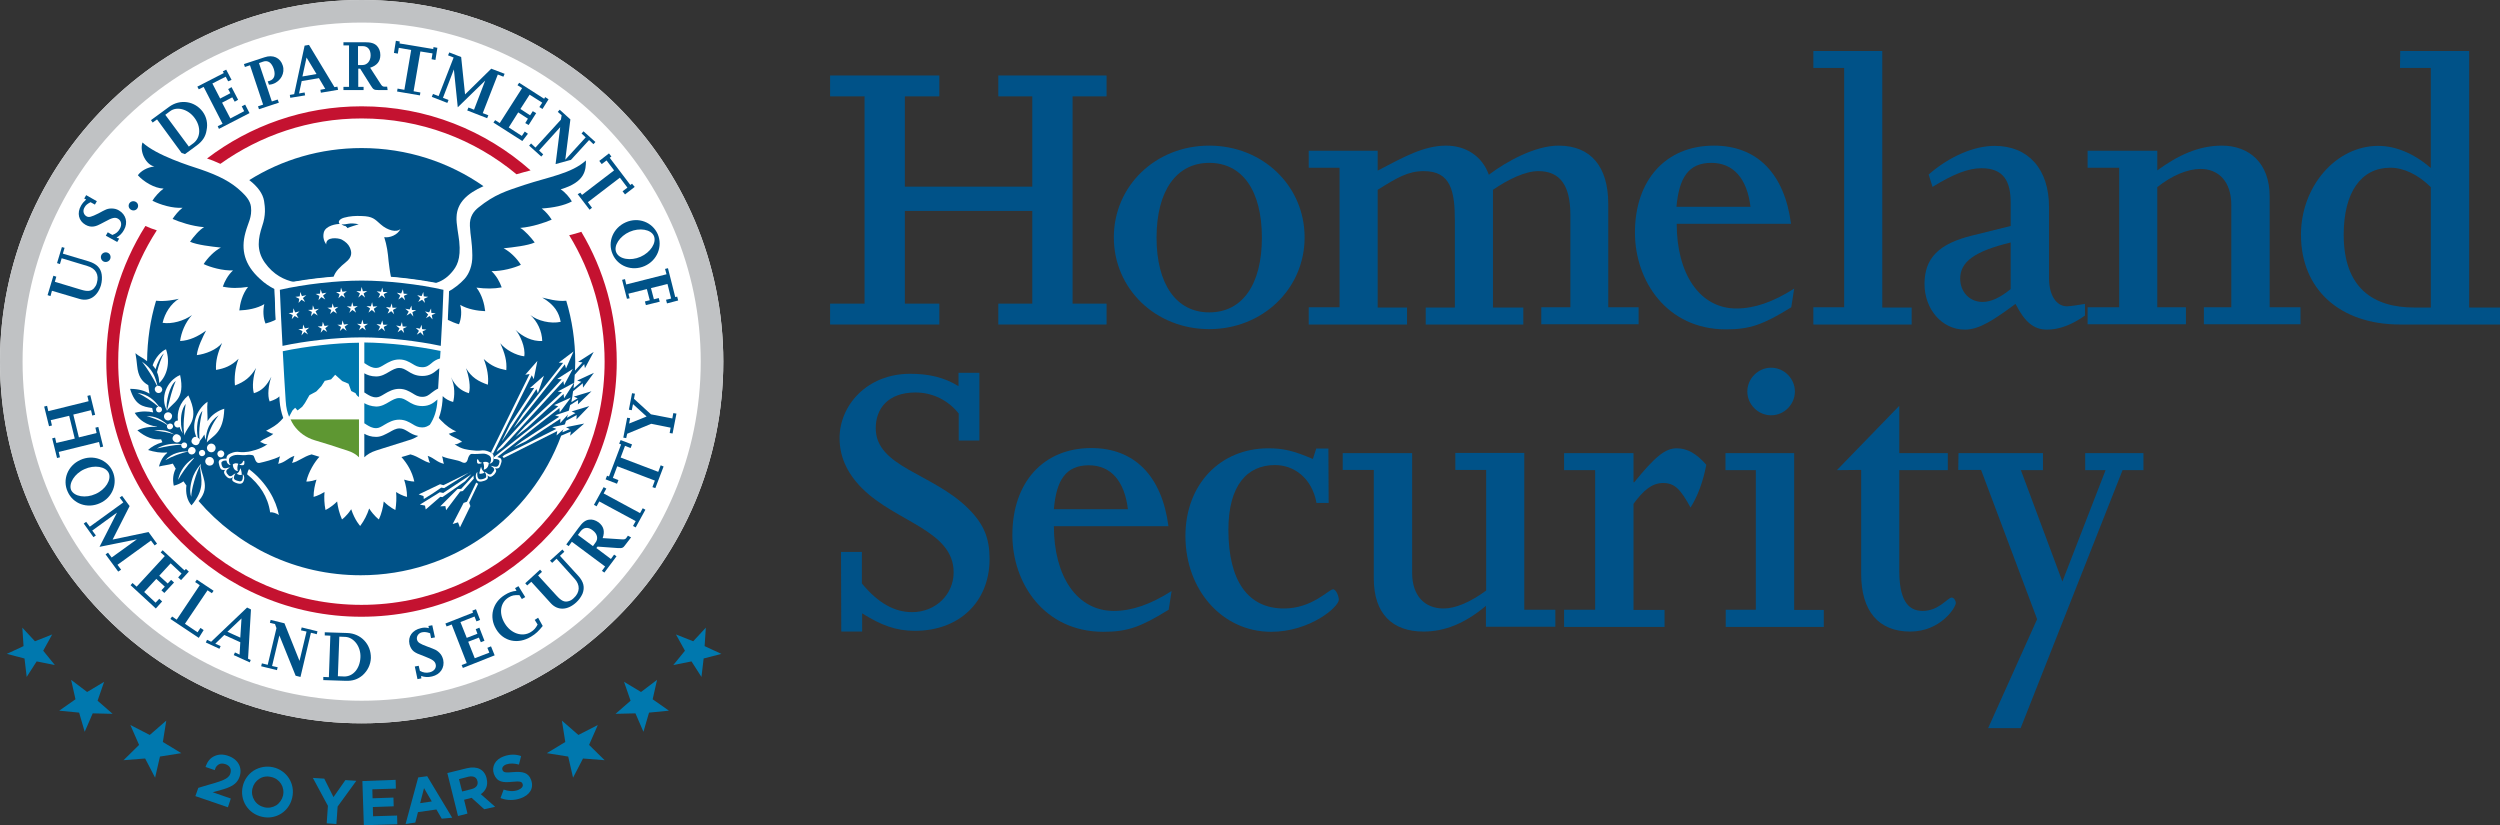
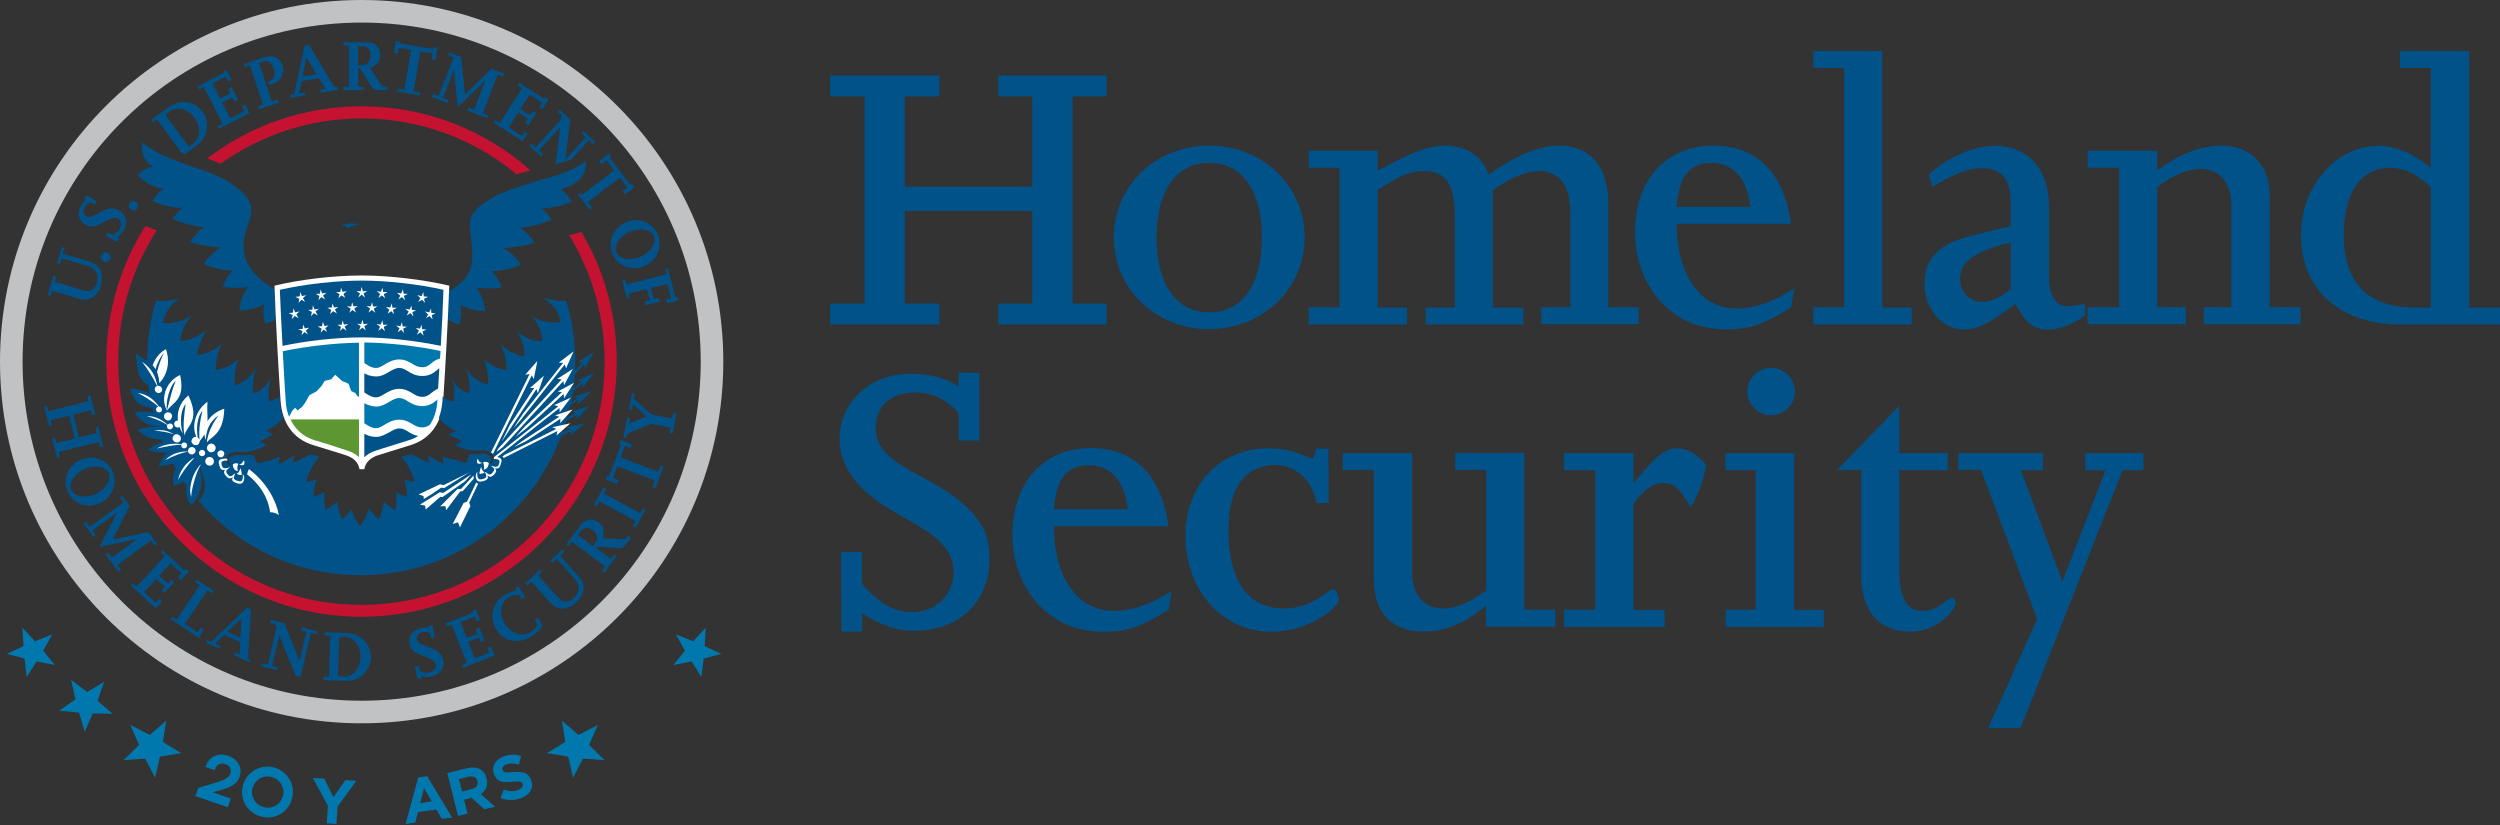
<svg xmlns="http://www.w3.org/2000/svg" version="1.1" id="DHS_x5F_RGB_x5F_Hor_x5F_Blue_x5F_20Year" x="0px" y="0px" viewBox="0 0 1030 340" style="enable-background:new 0 0 1030 340;" xml:space="preserve">
  <rect x="0" y="0" width="1030" height="340" fill="#333333" stroke="none" />
  <style type="text/css">
	.st0{fill:#005288;}
	.st1{fill:#0078AE;}
	.st2{fill:#FFFFFF;}
	.st3{fill:#C41230;}
	.st4{fill:#C0C2C4;}
	.st5{fill:#5E9732;}
</style>
  <g>
    <g>
      <path class="st0" d="M425.3,76.8V39.7h-14v-8.6h44.6v8.6h-14v85.4h14v8.6h-44.6v-8.6h14V86.9h-52.5v38.2H387v8.6h-45v-8.6h14.2    V39.7H342v-8.6h45v8.6h-14.2v37.2H425.3z" />
      <path class="st0" d="M498.2,60c22.1,0,39.3,16.6,39.3,37.8c0,21.2-17.3,37.8-39.3,37.8c-22.1,0-39.3-16.6-39.3-37.8    S476.1,60,498.2,60z M498.2,128.7c13.7,0,21.7-11.5,21.7-30.8s-8-30.8-21.7-30.8c-13.5,0-21.7,11.5-21.7,30.8    C476.5,117.2,484.7,128.7,498.2,128.7z" />
      <path class="st0" d="M539.2,126.6h12.7V69.1h-12.7v-7h28.4v8.2c11-5.8,19.2-10.3,28.2-10.3c8.2,0,14.9,4.4,17.6,12    c7.4-5.6,19.2-12,28.7-12c13.3,0,20.5,8.6,20.5,24v42.6h12.5v7H635v-7h12v-38c0-12.3-4.3-18.1-13.2-18.1c-5.3,0-12.3,3.3-18.7,7.7    v48.5h12.5v7h-40.2v-7h12V90.9c0-12.2-1.7-20.4-12.8-20.4c-6.5,0-11,2.7-19,7.7v48.5h12.1v7h-40.5V126.6z" />
      <path class="st0" d="M690.8,92.2c0,20.5,9.4,34.9,24.6,34.9c7.4,0,15.2-2.7,23.8-8.2l-1.2,7.7c-11.6,7.2-17.1,9.1-26.9,9.1    c-24.3,0-37.5-19.9-37.5-39.9c0-21.7,12.8-35.8,32.5-35.8c17.8,0,29.1,11.5,31.8,32.2C738,92.2,690.8,92.2,690.8,92.2z     M721.2,85.2c-1.4-11.6-7-18.1-16.1-18.1c-9.4,0-13.3,6-14.4,18.1H721.2z" />
      <path class="st0" d="M747.1,126.6h12.7V28h-12.7v-7h28.4v105.7h12.1v7h-40.5L747.1,126.6L747.1,126.6z" />
      <path class="st0" d="M794.6,71.9c8.6-7.5,18.7-11.8,27.2-11.8c13.9,0,22.4,9.6,22.4,25.2v29.3c0,7.2,3.1,11.6,7.4,11.6    c1.4,0,5.8-0.7,7.4-1v4.8c-5.3,3.8-10.6,5.8-15.6,5.8c-5.5,0-9.2-3.1-13-10.6c-8.6,6.3-14.7,10.6-20.9,10.6    c-9.4,0-16.6-8.4-16.6-18.8c0-10.6,5.8-16.6,19.8-20l15.7-3.9v-9.6c0-8.4-2.6-14.2-12-14.2c-5.5,0-11.6,2.4-20.2,7.7L794.6,71.9z     M807.6,114.8c0,5.5,3.9,9.6,9.2,9.6c3.4,0,7.2-1.7,11.6-5.3V99.9C813.6,103.5,807.6,107.8,807.6,114.8z" />
      <path class="st0" d="M860.1,126.6h13V69.1h-13v-7h28.7v8.1C897.3,64,905.8,60,915.4,60c11.3,0,19.7,7.2,19.7,20.9v45.7h12.7v7H908    v-7h11.3V84.5c0-9.8-5.3-14.9-12.7-14.9c-5.3,0-11.8,2.7-17.8,7.5v49.5h11.8v7h-40.5L860.1,126.6L860.1,126.6z" />
      <path class="st0" d="M988.9,21h28.4v105.7h12.7v7h-41.1c-24.8,0-40.9-14.4-40.9-37c0-20,14.5-36.6,31.8-36.6    c7.2,0,14.7,3.1,21.7,9.1V28h-12.7L988.9,21L988.9,21z M1001.6,77.2c-5.3-5.3-11.3-8.1-16.8-8.1c-12,0-19.2,10.1-19.2,27.6    c0,21.9,12.1,30,29.1,30h6.8V77.2z" />
      <path class="st0" d="M346.5,227.4h8.6v13c6.8,8.2,13.5,11.8,20.7,11.8c9.6,0,17.1-7.2,17.1-16.4c0-17.3-23.8-20.7-37.7-34.6    c-6.7-6.7-9.3-13.7-9.3-20.7c0-13.5,11.3-26.5,29.1-26.5c7.4,0,14,1.4,19.9,5.1v-5.5h8.6v27.9H395v-11.1    c-4.3-5.5-10.8-8.7-17.8-8.7c-11.5,0-16.4,6.8-16.4,14.7c0,16.1,23.5,18.5,38.2,33.2c6.5,6.5,8.7,12.3,8.7,20.7    c0,17.5-12.3,29.6-30.8,29.6c-7.9,0-14-2.4-21.7-7.2v7.5h-8.6L346.5,227.4L346.5,227.4z" />
      <path class="st0" d="M434.2,216.8c0,20.5,9.4,34.9,24.7,34.9c7.4,0,15.2-2.7,23.8-8.2l-1.2,7.7c-11.6,7.2-17.1,9.1-26.9,9.1    c-24.3,0-37.5-19.9-37.5-39.9c0-21.7,12.8-35.8,32.5-35.8c17.8,0,29.1,11.5,31.8,32.2L434.2,216.8L434.2,216.8z M464.7,209.8    c-1.4-11.6-7-18.1-16.1-18.1c-9.4,0-13.4,6-14.4,18.1H464.7z" />
      <path class="st0" d="M547.4,207.2h-5c-1.9-10.4-9.4-15.6-17.1-15.6c-11.5,0-19.2,8.4-19.2,26.7c0,21.1,8.1,32.4,22.9,32.4    c11.6,0,18.5-7.9,20.2-7.9c1.4,0,2.4,3.1,2.4,4.3c0,2.9-11.8,13.2-27.9,13.2c-20,0-35.3-17.1-35.3-39.5    c0-21.1,14.2-36.1,34.2-36.1c6,0,10.4,1,18.3,4.4l1.4-4.3h5L547.4,207.2L547.4,207.2z" />
      <path class="st0" d="M553.2,186.7h28.6V236c0,9.3,5,14.7,13,14.7c4.8,0,11-2.6,17.5-7.4v-49.7h-12.7v-7H628v64.6h12.8v7h-28.6    v-8.6c-8.9,7.5-17.3,10.6-25.7,10.6c-12.7,0-20.5-7.2-20.5-21.9v-44.7h-12.8V186.7z" />
      <path class="st0" d="M644.4,251.2h12.8v-57.5h-12.8v-7H673v12h0.3c8.6-10.6,12.8-14,17.5-14c4.3,0,8.1,2.1,12.2,6.8    c-1.4,7.2-3.6,13-6.5,17.6c-4.1-7.5-6.5-10.1-11.3-10.1c-4.6,0-8.2,3.1-12.2,8.6v43.7h12.8v7h-41.4L644.4,251.2L644.4,251.2z" />
      <path class="st0" d="M710.9,251.2h12.5v-57.5h-12.5v-7h28.3v64.6h12.2v7h-40.4V251.2z M739.5,161.3c0,5.3-4.4,9.8-9.8,9.8    c-5.3,0-9.8-4.4-9.8-9.8c0-5.3,4.4-9.8,9.8-9.8S739.5,156,739.5,161.3z" />
      <path class="st0" d="M756.8,193.7l25.7-26.5v19.5h20v7h-20v41.4c0,11.3,3.1,16.6,9.6,16.6c6.8,0,10.3-5.5,12-5.5    c1,0,1.7,1.4,1.7,2.2c0,1.9-6.3,11.8-18.8,11.8c-13,0-20.2-8.4-20.2-23.8v-42.8L756.8,193.7L756.8,193.7z" />
      <path class="st0" d="M806.9,186.7h34.8v7h-9.1l17.1,45.9l17.8-45.9h-8.4v-7h24v7h-8.6l-42,106.3h-13.4l20.2-44.9l-23.1-61.5h-9.4    L806.9,186.7L806.9,186.7z" />
    </g>
    <g>
      <g>
        <g>
          <path class="st1" d="M93.9,332.6L80.5,328l1.2-3.4l2.3-0.7c7.4-2.1,10.2-2.9,10.9-5.2c0.6-1.8-0.2-3.3-2.1-3.9      c-1-0.3-1.9-0.3-2.6,0.1c-0.7,0.4-1.3,1-1.6,2l-0.1,0.4l-3.8-1.3l0.1-0.4c0.7-1.9,1.9-3.4,3.6-4.1c1.7-0.8,3.6-0.8,5.6-0.1      c4.1,1.4,6,4.9,4.7,8.6c-1.3,3.8-4.7,4.7-10.3,6.2c-0.3,0.1-0.6,0.2-0.8,0.2l7.5,2.6L93.9,332.6z" />
          <path class="st1" d="M110.3,336.8c-0.8,0-1.6-0.1-2.4-0.3l0,0c-5.7-1.3-9.2-6.8-7.9-12.5c0.6-2.7,2.2-5,4.5-6.5      c2.4-1.5,5.2-2,8-1.4c5.7,1.3,9.2,6.8,7.9,12.5C119.3,333.6,115.1,336.8,110.3,336.8z M110.2,319.9c-1.2,0-2.4,0.3-3.4,1      c-1.4,0.9-2.4,2.3-2.8,4c-0.4,1.7-0.1,3.4,0.8,4.8c0.9,1.5,2.4,2.5,4.1,2.9c1.7,0.4,3.4,0.1,4.9-0.8c1.4-0.9,2.4-2.4,2.8-4      c0.8-3.5-1.3-6.9-4.9-7.7l0,0C111.1,320,110.6,319.9,110.2,319.9z" />
          <path class="st1" d="M139.1,332.3l-0.5,7.2l-4-0.3l0.5-7.2l-6.2-11.5l4.7,0.3l3.8,7.6l4.9-7l4.5,0.3L139.1,332.3z" />
-           <path class="st1" d="M149.9,340l-0.6-18.2l13.7-0.5l0.1,3.6l-9.7,0.3l0.1,3.7l8.6-0.3l0.1,3.6l-8.6,0.3l0.1,3.8l9.9-0.3l0.1,3.6      L149.9,340z" />
          <path class="st1" d="M182,337.3l-2.2-3.8l-7.6,1.1l-1.1,4.3l-4,0.6l5.2-19.2l3.7-0.5l10.3,17.1L182,337.3z M174.7,324.7      l-1.6,6.2l4.8-0.7L174.7,324.7z" />
          <path class="st1" d="M199.5,333.4l-5.2-4.7l-3.1,0.8l1.4,5.7l-3.9,1l-4.4-17.7l8.1-2c4.2-1,7.2,0.5,8.1,4.2l0,0.1      c0.7,2.9-0.4,5-2.4,6.4l5.9,5.2L199.5,333.4z M196.7,321.8c-0.4-1.7-1.8-2.2-3.7-1.8l-3.9,1l1.3,5.1l3.9-1      C196.3,324.6,197.1,323.3,196.7,321.8L196.7,321.8z" />
          <path class="st1" d="M214.5,328.9c-2.6,0.9-5.5,1-8.3-0.1l1.3-3.5c2,0.7,3.9,0.9,5.9,0.2c1.5-0.6,2.3-1.5,1.9-2.5l0,0      c-0.3-1-1.1-1.2-4.2-0.9c-3.8,0.4-6.3,0.2-7.6-3.2l0,0c-1.1-3.1,0.6-6.1,4.1-7.3c2.5-0.9,4.9-0.9,7.1-0.1l-0.9,3.5      c-1.9-0.5-3.6-0.6-5.1-0.1s-2,1.5-1.7,2.3l0,0c0.4,1.1,1.3,1.2,4.5,0.9c3.8-0.3,6.2,0.2,7.3,3.2l0,0      C220.1,324.8,218.2,327.6,214.5,328.9z" />
        </g>
        <polygon class="st1" points="68.5,296.9 67.1,305.7 74.7,310.3 65.9,311.7 63.9,320.4 59.8,312.5 50.9,313.2 57.3,306.9      53.7,298.7 61.7,302.8    " />
        <polygon class="st1" points="21.5,261.4 17.8,268.1 22.6,274 15.1,272.5 11,278.9 10.1,271.3 2.8,269.4 9.7,266.2 9.2,258.6      14.4,264.2    " />
        <polygon class="st1" points="231.5,296.9 238.3,302.8 246.3,298.7 242.7,306.9 249.1,313.2 240.2,312.5 236.1,320.4 234.1,311.7      225.3,310.3 232.9,305.7    " />
        <polygon class="st1" points="278.5,261.4 285.6,264.2 290.8,258.6 290.3,266.2 297.2,269.4 289.9,271.3 289,278.9 284.9,272.5      277.4,274 282.2,268.1    " />
        <polygon class="st1" points="42.9,280.9 40.2,288.7 46.4,294.1 38.2,293.9 34.9,301.5 32.6,293.6 24.4,292.8 31.1,288.1      29.3,280.1 35.9,285.1    " />
-         <polygon class="st1" points="257.1,280.9 264.1,285.1 270.7,280.1 268.9,288.1 275.6,292.8 267.4,293.6 265.1,301.5 261.8,293.9      253.6,294.1 259.8,288.7    " />
      </g>
    </g>
    <g>
-       <ellipse class="st2" cx="149" cy="149" rx="149" ry="149" />
      <g>
        <path class="st3" d="M239.5,95.5c-1.7,0.6-3.3,1-5,1.4c9.3,15.2,14.6,33,14.6,52.1c0,55.3-44.8,100.2-100.2,100.2     c-55.3,0-100.2-44.8-100.2-100.2c0-19.9,5.8-38.5,15.9-54.1c-1.6-0.5-3.2-1.1-4.7-1.8c-10.2,16.2-16.1,35.4-16.1,55.9     c0,58,47.1,105.1,105.1,105.1S254.1,207,254.1,149C254.1,129.4,248.8,111.1,239.5,95.5z" />
        <path class="st3" d="M90.8,67.5c16.4-11.7,36.5-18.7,58.2-18.7c24.3,0,46.5,8.6,63.8,23c2-0.6,3.9-1.1,5.8-1.6     c-18.5-16.4-42.9-26.4-69.6-26.4c-23.9,0-46,8-63.7,21.5c0.8,0.3,1.7,0.6,2.5,0.9C88.9,66.7,89.9,67.1,90.8,67.5z" />
      </g>
      <path class="st4" d="M149,0C66.7,0,0,66.7,0,149s66.7,149,149,149c82.3,0,149-66.7,149-149S231.3,0,149,0z M149,288.7    C71.8,288.7,9.3,226.2,9.3,149S71.8,9.3,149,9.3c77.2,0,139.7,62.6,139.7,139.7C288.7,226.2,226.2,288.7,149,288.7z" />
      <g>
        <path class="st0" d="M113.1,119.1c-2.1-1.1-4-2.3-6-4.2c-6.4-5.8-7.9-12-6-19c1.1-4.2,2.8-6.3,2.3-10.7c-0.3-2.5-2.1-4.5-3.9-6.2     c-4.3-4.1-9.3-6.6-16.8-9.2c-4.6-1.5-18.1-5.7-24-11.1c-1.3,3.9,1.5,9.2,4.9,9.9c-3,0.3-5.6,1.9-6.8,3.6     c2.3,2.6,6.8,5.4,10.6,5.5c-1.7,1.2-3.8,3.6-4.6,5c3.3,1.7,8.4,3.2,12.4,2.9c-1.7,1.3-3.1,3.1-4.1,4.6c2.7,1.2,7.9,3,13,3.4     c-1.8,0.9-4.5,4.1-5.8,6c2.8,1.3,8.9,2,12.7,2.4c-2.7,1.4-5.5,4.3-7.1,6.8c2.7,1.3,7.9,2.8,12.1,2.6c-2.1,2-3.4,4.4-4.2,6.7     c3.2,0.7,6.5,0.7,10.4,0.1c-2.4,3-3.3,6.9-3.6,9.7c3.2-0.1,7.4-0.8,10.3-2.6c-0.6,2.4-0.5,5.7,0.5,8c1.2-0.3,2.7-0.8,4.2-1.6     C113.4,127.5,113.2,122.9,113.1,119.1z" />
        <path class="st0" d="M241.4,66.1c-5.9,5.4-15.4,6.8-25.4,10.1c-7.5,2.5-12.2,3.9-18.9,9.3c-1.9,1.5-3.7,3.8-3.5,7.6     c0.2,4.3,0.9,6.1,1,12.1c0.1,4.3-1.4,7.7-3.2,9.7c-1.9,2.1-4.4,4-6.6,5.2c-0.1,3.6-0.3,7.3-0.5,11.6c1.6,0.8,3.6,1.6,4.8,1.9     c1-2.3,1.2-5.6,0.5-8c3,1.8,7.2,2.5,10.3,2.6c-0.3-2.8-1.3-6.8-3.6-9.7c3.9,0.5,7.2,0.5,10.4-0.1c-0.8-2.3-2.2-4.8-4.2-6.7     c4.2,0.1,9.4-1.3,12.1-2.6c-1.6-2.6-4.4-5.4-7.1-6.8c3.8-0.4,10-1.1,12.8-2.4c-1.4-1.9-4.2-5.1-6-6c5-0.4,10.2-2.2,13-3.4     c-1-1.6-2.4-3.3-4.1-4.6c4.7-0.3,9.2-1.2,12.4-2.9c-0.7-1.4-2.8-3.9-4.6-5C241.2,75,241.4,70,241.4,66.1z" />
-         <path class="st0" d="M199.2,76.7C185,66.8,167.7,61,149,61c-17,0-32.9,4.8-46.3,13.2c3.5,2.7,5.6,5.6,6.1,8.6     c0.4,2.6,0.8,5.8-0.8,10.4c-1.6,4.9-2.5,9.9,1.1,15c3.6,5.1,8.2,7.2,12.1,8l0,0c5-0.9,10.6-1.6,16.2-2l0,0c0.7-2.4,2.9-4.4,5-6.1     c3.1-2.4,2.4-4.6,1.7-6.2c-0.6-1.3-1.7-2.3-3.3-3.2c-1.4-0.7-6.6-1.3-6.4,2c-0.8-1.2-1.5-2.8-1-4.9c0.7-2.9,5.4-3.6,6.6-3.5     c-0.9-0.8-0.3-2,1.7-2.6c2.5-0.7,4.9-0.8,7.2-0.7c4.7,0.1,5.5,1.3,7.9,3.4c2.9,2.6,6.7,3.5,8.2,1.9c-1.1,2.5-4.5,3.8-6.7,3.4     c1.1,3.4,1.5,6.4,1.8,9.9c0.2,1.6,0.5,4.3,1,6.6c6.3,0.5,12.7,1.4,18.2,2.5l0,0c2.3-0.7,4.7-2,6.8-4.5c2-2.3,3.9-5.3,3.1-12.8     c-0.2-2.1-1.3-7.5-1.1-10C188.3,83.5,192.5,79.7,199.2,76.7z" />
        <path class="st0" d="M140.7,92.4c0.9,0.7,1.4,0.7,1.7,0.7c0,0.2,0.3,0.4,0.4,0.4c0.2,0.2,0.3,0.3,0.3,0.5     c0.4-0.2,1.4-0.6,2.4-0.9c1-0.3,2.3-0.7,2.3-0.7C143.6,91.5,143,92.7,140.7,92.4z" />
      </g>
      <g>
        <g>
          <g>
            <path class="st2" d="M149,193.3h-0.9c-0.5-3-2.6-4.8-5.8-5.8c-2.4-0.7-5.8-1.9-13.2-4.1c-8.6-2.6-12.9-9.5-13.5-18.2       c-0.8-12.2-2.1-33.8-2.5-47.5c9.7-2.4,24-4.2,36-4.2c12,0,26.3,1.9,36,4.2c-0.5,13.7-1.7,35.2-2.5,47.5       c-0.6,8.7-5,15.6-13.5,18.2c-7.4,2.3-10.9,3.4-13.2,4.1c-3.1,1-5.3,2.8-5.8,5.8H149" />
          </g>
          <path class="st1" d="M146.5,162l-1.8-0.9l-1.1-3l-2.6-1.1l-2.9-2.6l-1.7,1.9l-2.6,0.6l-1.4,2.2l-2.1,2.2l-2.8,1.5l-1.9,3.3      l-1.1,1.5l-1.9,1.5l-1-1.1l-1.1,1.1l-1.4,2.6c-0.7-1.9-1.2-3.4-1.4-6.6c-0.4-5.8-0.8-13-1.2-20.4c9.5-2,21.6-3.4,31.4-3.5v22.4      C147.5,163.3,147,163.1,146.5,162z" />
          <path class="st5" d="M147.9,172.8h-28.2c0.4,0.9,0.9,1.7,1.4,2.5c2,2.8,4.9,5,8.6,6.1c5,1.5,8.2,2.5,10.5,3.3l2.8,0.9      c2.3,0.7,3.8,1.7,4.9,2.8L147.9,172.8L147.9,172.8z" />
          <path class="st0" d="M177.7,161.9c0.8-0.6,1.7-1.3,2.8-1.8c0.2-2.6,0.3-5.4,0.5-8.4c-0.3,0.2-0.6,0.5-1,0.8      c-1.3,1.1-3,2.4-6,2.4c-2.8,0-4.6-1.1-6-2c-1.2-0.7-2.1-1.3-3.5-1.3c-1.5,0-2.8,0.8-4.2,1.6c-1.5,0.9-3.2,1.9-5.3,1.9      c-2.1,0-3.7-0.6-4.9-1.3v7.9c0.3,0.2,0.6,0.3,0.8,0.5c1.3,0.8,2.4,1.5,4.1,1.5c1.1,0,2.1-0.6,3.4-1.4c1.7-1,3.6-2.1,6.1-2.1      c2.4,0,4,1,5.4,1.8c1.3,0.8,2.3,1.5,4.1,1.5C175.7,163.5,176.6,162.8,177.7,161.9z" />
          <path class="st0" d="M155,180c-2.1,0-3.7-0.6-4.9-1.3v9.7c1.1-1.1,2.7-2.1,4.9-2.8l2.8-0.9c2.3-0.7,5.5-1.7,10.5-3.3      c1.5-0.4,2.8-1,4-1.8c-1.8-0.3-3.1-1.1-4.2-1.8c-1.2-0.7-2.1-1.3-3.5-1.3c-1.5,0-2.8,0.8-4.2,1.6C158.8,178.9,157.1,180,155,180      z" />
          <path class="st1" d="M177.7,149.7c0.9-0.8,2-1.6,3.6-2c0.1-1,0.1-2,0.2-3.1c-9.5-2-21.6-3.4-31.4-3.5v8.5      c0.3,0.2,0.6,0.3,0.8,0.5c1.3,0.8,2.4,1.5,4.1,1.5c1.1,0,2.1-0.6,3.4-1.4c1.7-1,3.6-2.1,6.1-2.1c2.4,0,4,1,5.4,1.8      c1.3,0.8,2.3,1.4,4.1,1.4C175.7,151.3,176.6,150.6,177.7,149.7z" />
          <path class="st1" d="M150.1,166.1v8.3c0.3,0.2,0.6,0.3,0.8,0.5c1.3,0.8,2.4,1.5,4.1,1.5c1.1,0,2.1-0.6,3.4-1.4      c1.7-1,3.6-2.1,6.1-2.1c2.4,0,4,1,5.4,1.8c1.3,0.8,2.3,1.4,4.1,1.4c1.3,0,2.2-0.5,3.1-1.1c1.8-2.7,2.9-6,3.1-9.9      c0-0.2,0-0.3,0-0.5c-0.1,0.1-0.2,0.1-0.2,0.2c-1.3,1.1-3,2.5-6,2.5c-2.8,0-4.6-1.1-6-2c-1.2-0.7-2.1-1.3-3.5-1.3      c-1.5,0-2.8,0.8-4.2,1.6c-1.5,0.9-3.2,1.9-5.3,1.9C152.9,167.4,151.3,166.8,150.1,166.1z" />
        </g>
        <g>
          <path class="st0" d="M116.4,142.5c-0.5-8.2-0.8-16.6-1.1-23.1c10-2.3,23.3-3.8,33.7-3.8c10.4,0,23.7,1.5,33.7,3.8      c-0.2,6.6-0.6,14.9-1.1,23.1c-9.4-2-21.9-3.5-32.6-3.5C138.3,139,125.8,140.5,116.4,142.5z" />
          <polygon class="st2" points="123,124.8 123.3,123.1 121.7,122.3 123.5,122.1 123.7,120.3 124.4,122 126.2,121.6 124.8,122.8       125.7,124.4 124.2,123.5     " />
          <polygon class="st2" points="134,123.4 132.4,122.4 131.2,123.7 131.6,121.9 130,121.1 131.8,121 132.1,119.2 132.7,120.9       134.5,120.6 133.1,121.8     " />
          <polygon class="st2" points="142.2,122.7 140.7,121.7 139.4,122.9 139.9,121.2 138.4,120.3 140.2,120.3 140.5,118.5       141.1,120.2 142.9,120 141.5,121.1     " />
          <polygon class="st2" points="150.4,122.6 149,121.4 147.6,122.6 148.3,120.9 146.8,119.9 148.6,120 149,118.2 149.5,120       151.3,119.9 149.8,120.9     " />
          <polygon class="st2" points="173.9,123.5 172.3,124.4 173.2,122.8 171.9,121.6 173.7,122 174.4,120.3 174.6,122.1 176.4,122.3       174.7,123.1 175.1,124.8     " />
          <polygon class="st2" points="164.9,121.8 163.5,120.6 165.3,120.9 166,119.2 166.3,121 168,121.1 166.4,121.9 166.9,123.7       165.6,122.4 164.1,123.4     " />
          <polygon class="st2" points="156.6,121.1 155.2,120 157,120.2 157.5,118.5 157.9,120.3 159.7,120.3 158.1,121.2 158.7,122.9       157.3,121.7 155.9,122.8     " />
          <polygon class="st2" points="124.2,138.2 124.6,136.4 122.9,135.6 124.7,135.5 124.9,133.7 125.6,135.3 127.4,135 126,136.2       126.9,137.8 125.4,136.8     " />
          <polygon class="st2" points="134.8,136.8 133.3,135.8 132.1,137.1 132.5,135.4 130.9,134.5 132.7,134.4 133,132.6 133.7,134.3       135.4,134.1 134,135.2     " />
          <polygon class="st2" points="142.8,136.3 141.3,135.2 140,136.4 140.5,134.7 139,133.8 140.8,133.8 141.1,132 141.7,133.7       143.5,133.5 142,134.6     " />
          <polygon class="st2" points="150.7,136.1 149.3,135 147.9,136.1 148.6,134.4 147.1,133.4 148.8,133.5 149.3,131.7 149.8,133.5       151.6,133.4 150.1,134.4     " />
          <polygon class="st2" points="173.2,136.9 171.7,137.9 172.6,136.3 171.3,135.1 173,135.4 173.7,133.8 173.9,135.6 175.7,135.8       174.1,136.5 174.5,138.3     " />
          <polygon class="st2" points="164.6,135.3 163.2,134.1 165,134.4 165.6,132.7 165.9,134.5 167.7,134.6 166.1,135.4 166.5,137.2       165.3,135.9 163.8,136.9     " />
          <polygon class="st2" points="156.6,134.6 155.1,133.5 156.9,133.7 157.5,132 157.9,133.8 159.7,133.8 158.1,134.7 158.6,136.5       157.3,135.2 155.8,136.3     " />
          <polygon class="st2" points="128.1,130.3 128.5,128.5 126.9,127.7 128.7,127.6 128.9,125.8 129.6,127.5 131.4,127.2 130,128.3       130.9,130 129.3,129     " />
          <polygon class="st2" points="120.2,131.5 120.6,129.8 118.9,129 120.7,128.8 120.9,127 121.6,128.7 123.4,128.3 122.1,129.5       123,131.1 121.4,130.2     " />
          <polygon class="st2" points="138.8,129.2 137.3,128.2 136,129.4 136.5,127.7 134.9,126.8 136.7,126.7 137,125 137.6,126.7       139.4,126.4 138,127.5     " />
          <polygon class="st2" points="146.7,128.8 145.2,127.7 143.9,128.9 144.5,127.2 142.9,126.2 144.7,126.3 145.1,124.5       145.6,126.2 147.4,126.1 146,127.1     " />
          <polygon class="st2" points="154.6,128.9 153.2,127.7 151.8,128.8 152.5,127.1 151,126.1 152.8,126.2 153.3,124.5 153.7,126.3       155.5,126.2 154,127.2     " />
          <polygon class="st2" points="177,130.2 175.5,131.1 176.4,129.6 175.1,128.3 176.8,128.7 177.6,127.1 177.7,128.9 179.5,129.1       177.9,129.8 178.2,131.6     " />
          <polygon class="st2" points="168.4,128.4 167,127.2 168.8,127.5 169.5,125.9 169.7,127.7 171.5,127.8 169.9,128.6 170.3,130.4       169.1,129 167.5,130     " />
          <polygon class="st2" points="160.4,127.6 159,126.5 160.8,126.7 161.4,125 161.7,126.8 163.5,126.8 161.9,127.7 162.4,129.5       161.2,128.2 159.7,129.2     " />
        </g>
      </g>
      <path class="st0" d="M243.7,161.2l-7.3,2.2l1.6,0.7l-2.6,1.6c0.3-1.5,0.5-3,0.7-4.5l4-3.3l0.1,1.8l4.5-6.1l-6.9,3.2l1.7,0.5    l-3.2,2.7c0.2-1.8,0.4-3.7,0.5-5.6l3.9-4.4l0.3,1.7l3.6-6.7l-6.4,4.1l1.8,0.2l-3.1,3.4c0-1.2,0.1-2.3,0.1-3.5    c0-8.8-1.3-17.3-3.7-25.3c-4,0.4-8-0.9-9.9-1.3c5.1,3,6.9,6.2,7.6,10c-4.1,0.9-9.5-0.4-12.5-2.8c2.9,2.6,4.8,6.6,4.9,10.7    c-4.2,0.2-8.1-1.8-11-4.6c1.8,2,4.2,7.2,3.6,10.9c-3.5-0.4-7.7-2.7-9.9-5.4c1.9,4.1,2.8,7.4,2.5,11.1c-3.5-0.7-6.1-1.6-9.3-4.6    c1.5,3.8,2.1,7.5,1.7,10.6c-4-1.4-6.7-3-9-6.8c1.2,3.3,2,7.8,1.2,10.3c-3.4-1-5.7-3.1-7.4-6.6c1.8,3.7,1.5,8,0.9,10.2    c-1.4-0.3-3.3-1.3-4.3-2.4c0,0.7-0.1,1.3-0.1,2c-0.2,2.5-0.7,4.9-1.5,7c0.3,0.3,0.9,1.1,1,1.1c1.8,1.9,4.3,3.8,6.2,4.4    c-0.8,0.1-2,0.8-3.1,1c1.3,1.5,3.9,1.8,5.5,3.4c-1.3,0.1-1.6,1.1-3.1,0.9c2.9,2.2,5.6,2.3,7.1,2.5c0.6,0.1,2.6,0.3,3.8,0.1    c1.8-0.3,3.6,0.6,4.3,1c1.1,0.6,1,2.1,0.8,2.9c-0.1,0.5-0.3,1-1.1,1.4c-0.5,0.1-0.8,0.2-0.3-0.2c0.4-0.3,0.8-2.2-0.2-2.9    c-0.7-0.5-1.7-1-2.9-0.9c-1.3,0.1-3.3,0.2-4.3,0.1c-0.9-0.1-1.4,1.1-1.6,1.6c-0.3,1.2-0.7,2.6-2.4,1.9c-2.1-1.2-5-1.1-8.4-2.5    c0.5,1,0.3,1.9,0.8,3.1c-3-0.7-3.8-2.3-6.7-3.3c0.5,1.1,0.3,1.9,1,2.9c-2.4-0.4-4.7-2.6-8.1-3.5c-0.1,0-0.2,0.1-0.3,0.1    c-1.2,0.4-2.3,0.7-3.4,1c2.4,2.7,4.4,6,5.3,10.1c0,0-1.7,0-4.2-0.8c0.7,2.2,1.2,4.6,1.2,7.1c0,0-1.9-0.3-4.5-2    c0.2,2.4,0.1,4.9-0.3,7.4c0,0-2.2-0.9-4.8-3.5c-0.3,2.5-0.9,5-2,7.4c0,0-2-1.4-4-4.5c-0.8,2.5-2,4.9-3.7,7.2c0,0-2.2-2.3-3.7-6.9    c-2,3-3.8,4.2-3.8,4.2c-1.1-2.5-1.7-5-2-7.4c-2.6,2.6-4.8,3.5-4.8,3.5c-0.5-2.6-0.6-5-0.4-7.4c-2.6,1.6-4.5,2-4.5,2    c0-2.5,0.5-4.9,1.2-7.1c-2.5,0.9-4.2,0.8-4.2,0.8c0.9-4.1,3.6-8.3,5.4-10.2l0,0c-0.9-0.3-1.8-0.6-2.9-0.9c-0.1,0-0.2-0.1-0.3-0.1    c-3.4,0.9-5.6,3.1-8.1,3.5c0.6-1,0.5-1.8,1-2.9c-2.9,1-3.6,2.6-6.7,3.3c0.5-1.2,0.3-2.1,0.8-3.1c-2.8,1.4-6.6,2.3-8.4,2.7    c-1.9,0.4-2-2.4-2.6-3c-0.3-0.3-1.8-0.4-2.4-0.3c-0.9,0.2-2.8,0.1-4.1,0c-1.4,0-2.3,0.4-3,0.9c-1,0.7-0.5,2.7-0.1,3    c0.5,0.3,0.2,0.3-0.3,0.2c-0.8-0.4-1-1-1.1-1.4c-0.2-0.8-0.3-2.2,0.8-2.9c0.7-0.4,2.5-1.3,4.3-1c1.2,0.2,3.2,0,3.8-0.1    c0.6-0.1,5-0.9,7.9-3.1c-1.5,0.2-1.8-0.7-3.1-0.9c1.6-1.6,4.2-2,5.5-3.4c-1.2-0.1-2.2-1-3-1.2c2.6-1.4,4.3-2.3,6.1-4.2    c0,0,0.7-0.8,1-1.1c-0.8-2.2-1.3-4.5-1.5-7c0-0.6-0.1-1.2-0.1-1.9c-0.6,0.7-1.9,1.4-4,2.1c-1-2.4-0.5-6.8,0.7-10.2    c-1.8,3.5-3.8,5.8-7.2,6.8c-0.8-2.6-0.3-7,0.9-10.4c-2.3,3.8-4.7,5.7-8.7,7.2c-0.3-3.1,0-7.2,1.5-11c-3.1,3-5.8,4-9.3,4.6    c-0.2-3.7,0.7-7,2.5-11.1c-2.2,2.8-6.9,4.6-10.4,5c0.3-3.2,2.5-7.6,3.8-10.1c-3.3,2.4-6.8,4.1-10.7,4.3c0.5-3.6,2.1-7.6,4.9-10.7    c-3.3,2.4-8.3,3.8-12.1,3.2c0.9-4,3.4-7.9,6.7-9.9c-1.9,0.4-5.4,1.2-9.4,0.8c-2.4,7.9-3.6,16.2-3.7,24.9c-2-1.6-3.4-2-4.8-3.3    c0.3,1.9,0.5,2.9,0.7,5.2c0.4,4.2,1.9,6.5,4.6,8c0.1,1.2,0.3,2.4,0.5,3.5c-1.9-1.2-4.5-2-8-2c2.1,6.8,5.1,7.3,9.1,7.9    c0.1,0.6,0.3,1.2,0.4,1.8c-2.1-0.5-4.7-0.6-7.6,0.2c2,3.1,4.8,5,9.2,5.7c0,0,0,0,0,0.1c-2.7-0.2-5.7,0.2-8.1,1.4    c3.4,2.9,6.7,4,9.8,3.7c0.2,0.4,0.3,0.8,0.5,1.2c-2.5,0.7-4.7,2-5.9,3.2c2.6,0.8,5.3,1.3,7.8,1c0,0.1,0.1,0.1,0.1,0.2    c-1.4,1.1-2.7,2.9-3.4,5.6c1.9-0.5,3.8-0.6,5.7-1.2c0.4,0.7,0.8,1.4,1.2,2.1c-1,1.9-1.4,4.3-0.8,7c1.6-0.4,2.9-1,4-1.8    c0.4,0.6,0.8,1.1,1.2,1.7c-0.4,3.1,0.3,6.2,2.1,8.2c0.7-0.8,1.3-1.6,1.8-2.4c4-6.1,1.6-10.4,1.7-14.4c0-0.1,0.1-0.2,0.1-0.3    c0.3,4.7,4.4,9.3-0.4,15c-0.1,0.1-0.2,0.2-0.3,0.3c16.2,18.8,40.1,30.6,66.8,30.6c37.9,0,70.2-23.9,82.6-57.5l4-1.7l-0.3,1.7    l5.8-5l-7.5,1.5l1.6,0.8l-3.1,1.3c0.5-1.5,1-3.1,1.5-4.7l4.4-2.4l-0.1,1.8l5.3-5.5l-7.3,2.2l1.6,0.7l-3.5,1.9    c0.5-1.7,0.9-3.5,1.3-5.2l3.3-2.1l-0.1,1.8L243.7,161.2z" />
      <path class="st2" d="M102.6,193.3c7.2,5.4,11.2,12.9,12.3,18.9c-0.9-0.7-2.6-1.3-3.6-1.1c-0.9-6.4-4.3-11.5-9.5-15.7    C102,194.4,102.3,193.7,102.6,193.3z" />
      <g>
        <path class="st2" d="M97.1,198.9c1.7,0.7,2.6,0.4,3-0.2c0.9-1.3,0.5-3-0.1-3.3c0.1,0.5,0.1,1.1,0,1.7c-0.1,0.5-0.3,1.3-1.3,1.2     c-0.5-0.1-1.4-0.3-2-0.7c-0.4-0.3-0.4-0.9-0.2-1.5c0.1-0.3,0.2-0.7,0.6-1c-0.6,0.1-0.9,0.4-1.4,0.8c-0.5,0.4-1.1,0.4-1.5,0     c-0.5-0.5-0.8-0.9-0.9-1.3c-0.4-0.9,0.8-1.6,1.5-2c-1.2,0-1.4,0.5-2.4,0.3c-1-0.2-1.2-1.7-1.2-2.2c0-0.4,0.5-0.7,1-0.9     c0.5-0.1,1.2-0.1,1.5,0c0-0.2-0.1-0.5-0.1-0.8c-1-0.2-2.9,0.1-3.2,0.6c-0.5,0.7-0.3,1,0,2.3c0.4,1.2,0.6,1.6,1.4,1.7     c0.2,0,0.6,0.1,1.1-0.1c-0.2,0.2-0.4,0.3-0.5,0.6c-0.1,0.3-0.3,0.8,0.6,1.9c0.8,1,1.6,1.3,2.3,1c0.4-0.2,0.5-0.4,0.7-0.6     c-0.1,0.3-0.2,0.5-0.3,0.8C95.5,198.2,96.2,198.5,97.1,198.9z" />
        <g>
          <path class="st2" d="M95.9,191.4c0.5-0.6,1.7-0.7,2.3-0.3c-0.5,0.9-0.5,2.3-0.2,3C96.3,193.9,96,192.3,95.9,191.4z" />
          <path class="st2" d="M98.5,191.3c1-0.1,1.4-0.6,1.5-1c0.2-0.5,0.7-0.8,0.7,0s0,1-0.4,1.3C100,191.7,99.3,191.8,98.5,191.3z" />
          <path class="st2" d="M99,192.9c-0.1,0.5-0.3,1-0.6,1.5c-0.3,0.4-0.6,0.6-0.9,0.8c0.5,0.3,1.1,0.5,1.6,0.5c0.5,0,0.6-0.1,0.5-0.3      C99.6,194.5,99.3,193.3,99,192.9z" />
        </g>
      </g>
      <g>
        <path class="st2" d="M199,190.5c0.5,0.8,0.5,2.3,0.3,3c1.7-0.3,2-1.9,2.1-2.7C200.9,190.2,199.7,190.1,199,190.5z" />
        <path class="st2" d="M198.7,190.7c-1-0.1-1.4-0.6-1.5-1c-0.2-0.5-0.7-0.8-0.7,0c0,0.7,0,1,0.4,1.3     C197.2,191.1,198,191.1,198.7,190.7z" />
        <path class="st2" d="M198.8,193.8c-0.3-0.5-0.5-1-0.6-1.5c-0.2,0.4-0.5,1.6-0.7,2.6c0,0.2,0,0.3,0.5,0.3c0.5,0,1.2-0.2,1.6-0.5     C199.4,194.4,199.1,194.2,198.8,193.8z" />
        <g>
          <path class="st2" d="M228.3,166.9l1.7,0.5l-25.8,20.4l0,0l-0.6,0.5c0,0-0.1,0-0.1,0c0,0.3,0,0.6,0,0.8c0.4,0,0.9,0,1.3,0.1      c0.6,0.1,1,0.5,1,0.9c0,0.5-0.3,2.1-1.3,2.2c-1,0.1-1.2-0.3-2.4-0.4c0.7,0.4,1.9,1.1,1.4,2c-0.2,0.4-0.5,0.7-1,1.3      c-0.4,0.4-1.1,0.3-1.5,0c-0.5-0.4-0.8-0.7-1.4-0.8c0.3,0.3,0.5,0.7,0.6,1c0.2,0.6,0.2,1.3-0.2,1.5c-0.6,0.4-1.5,0.6-2,0.6      c-0.9,0.1-1.2-0.8-1.3-1.3c-0.1-0.6-0.1-1.2,0-1.7c-0.6,0.3-1.1,2-0.2,3.3c0.4,0.6,1.3,0.9,3,0.3c0.9-0.3,1.6-0.7,1.5-1.6      c0-0.3-0.2-0.6-0.3-0.8c0.2,0.2,0.3,0.4,0.7,0.6c0.7,0.4,1.4,0,2.3-0.9c0.9-1.1,0.8-1.6,0.6-1.9c-0.1-0.3-0.3-0.4-0.5-0.6      c0.5,0.2,0.8,0.1,1.1,0.1c0.8-0.1,1-0.5,1.4-1.7c0.4-1.2,0.5-1.5,0.1-2.3c-0.2-0.3-0.8-0.5-1.5-0.7l25.6-20.2l0.1,1.8l4.6-6.1      L228.3,166.9z" />
          <path class="st2" d="M214.5,173.1l18.2-23l0.5,1.7l3.1-7l-6.1,4.6l1.8,0.1l-16.5,20.9c-1.3,2-2.7,4-3.9,6l0,0      C212.5,175.4,213.5,174.3,214.5,173.1z" />
          <path class="st2" d="M212.4,180c1.5-1.2,3.1-2.5,4.7-3.7l15.1-14l0.2,1.8l4.1-6.4l-6.7,3.6l1.7,0.3l-15.2,14.1      C215,177.1,213.6,178.6,212.4,180z" />
          <path class="st2" d="M229.2,176.7l-21.3,10.7c-0.4,0.3-0.7,0.5-0.9,0.7c0.2,0.1,0.3,0.3,0.4,0.4c0,0.1,0.1,0.1,0.1,0.2      l22.1-11.1l-0.3,1.8l5.7-5l-7.5,1.6L229.2,176.7z" />
          <path class="st2" d="M197,199.3c-0.3-0.1-0.6-0.3-0.8-0.5l-3.8,7.9l0,0l-1.4,0.5l-4.5,8.7l2.2-0.7l0.8,2.1l4.3-8.8l-0.5-1.4      L197,199.3z" />
          <path class="st2" d="M211.8,184.2c1.5-0.7,3.1-1.6,4.9-2.4l14.2-9.3l-0.1,1.8l5.1-5.6l-7.2,2.4l1.7,0.6l-15.4,10.1      C213.8,182.7,212.8,183.5,211.8,184.2z" />
          <path class="st2" d="M195.2,197.2c-0.1-0.4-0.1-0.9-0.1-1.3l-5.1,5.5l-1.5,0.1l-0.1,0.1l0,0l-7,7l0.3,0l0,0l0.1,0l1.7-0.1      l0.3,1.7l5.8-7.7l1.1-0.2L195.2,197.2z" />
          <path class="st2" d="M204.6,186.2c0.6-0.5,1.5-1.2,2.6-2l24.9-27.2l0.3,1.7l3.6-6.7l-6.4,4.1l1.8,0.2l-26.1,28.5      C205,185.3,204.8,185.7,204.6,186.2z" />
          <path class="st2" d="M182.3,204.8l9.3-6.5c1.1-1.2,2.2-2.4,2.6-2.9l-11.6,7.7l0,0l-1.4-0.3l-0.8,0.5l-7.4,4.6l2.1,0.4l0.3,1.6      l6-5.2L182.3,204.8z" />
          <path class="st2" d="M174.6,205.6l3.7-2.3l3.5-2.4l1.2,0.2c0,0,8.4-5.2,10.5-6.6c0.1-0.1,0.2-0.1,0.2-0.1l0,0c0,0,0,0,0.1,0      l-11.1,5.5l-1.4-0.4l-8.8,4.2l2,0.7L174.6,205.6z" />
        </g>
        <g>
          <path class="st2" d="M216.4,154.4l1.8-0.3l-15.9,32.3c0.1,0.1,0.2,0.1,0.3,0.2c0.2,0.1,0.3,0.3,0.5,0.4l16-32.4l0.8,1.6l1.5-7.5      L216.4,154.4z" />
        </g>
        <path class="st2" d="M218.3,159.9l1.8-0.1l-10,15.2c-1.2,2.4-2.3,4.7-3.3,6.7c0-0.1,0.1-0.1,0.2-0.2l14-21.2l0.6,1.7l2.5-7.2     L218.3,159.9z" />
      </g>
      <path class="st2" d="M71.8,179C72,179,71.9,179,71.8,179c-2.7-1.6-4.6-2.1-8.3-1.6C66.9,177.7,69.3,178.1,71.8,179z" />
      <path class="st2" d="M73.4,197.7c0.4-2.6,2.1-5.6,4.6-7.7c1.7-1.4,2.7-2,1.3-0.5C77,191.9,74.5,195.6,73.4,197.7z" />
      <path class="st2" d="M78.8,204.7c-1-2.4-0.1-6.3,0.9-8.8c0.7-1.7,2.5-4.4,3.1-4.6C80.8,194.3,78.7,202.3,78.8,204.7z" />
      <path class="st2" d="M70.9,171.2c-0.2-0.9-1.1-1.5-2-1.3c-0.9,0.2-1.5,1.1-1.3,2c0.2,0.9,1.1,1.5,2,1.3    C70.4,173,71,172.1,70.9,171.2z" />
      <path class="st2" d="M85.5,173.5c0.1-2.5-0.3-5.1,0-8c-5,3.6-6.7,10-4.6,14.5c-0.2,0-0.4,0-0.6,0c-0.9,0.2-1.5,1.1-1.4,2    c0.2,0.9,1.1,1.5,2,1.4s1.5-1.1,1.4-2c-0.1-0.5-0.4-0.9-0.8-1.1c-0.8-4-0.1-8.9,1.9-11c-0.6,2.5-1.8,7.7-1.1,12.4    c0.8-0.9,1.4-1.8,1.9-2.7c0.1,0.8,0.3,1.5,0.6,2.3c0.1-3.8,1.4-7.6,5.3-10.2c-2.9,3.7-4.6,8-4.9,11.2c2.1-2.7,6.9-3.5,7.2-13.9    C90,169.1,87.1,170.9,85.5,173.5z" />
      <path class="st2" d="M88.8,184.2c-0.2-1-1.2-1.6-2.1-1.4c-1,0.2-1.6,1.2-1.4,2.1c0.2,1,1.2,1.6,2.1,1.4    C88.3,186.2,89,185.2,88.8,184.2z" />
      <path class="st2" d="M88.1,189.7c-0.2-1-1.2-1.6-2.1-1.4c-1,0.2-1.6,1.2-1.4,2.1c0.2,1,1.2,1.6,2.1,1.4    C87.7,191.7,88.3,190.7,88.1,189.7z" />
      <path class="st2" d="M77.6,162.9c-3.7,3.1-4.7,7-4.3,10.4c-0.1,0-0.3,0-0.4,0c-0.8,0.2-1.3,0.9-1.1,1.7c0.2,0.8,0.9,1.3,1.7,1.1    c0.2,0,0.3-0.1,0.5-0.2c0.3,1,0.8,1.9,1.3,2.7c-0.3-1.1-0.6-2.4-0.7-3.7c0-0.1,0-0.3,0-0.4c0,0,0-0.1,0-0.1    c-0.2-2.9,0.3-5.9,1.9-8c-0.5,3.2-1.3,9.3-0.5,13C76.9,175.3,82.7,173.5,77.6,162.9z" />
      <path class="st2" d="M92.4,186.7c-0.2-0.8-0.9-1.3-1.7-1.1c-0.8,0.2-1.3,0.9-1.1,1.7c0.2,0.8,0.9,1.3,1.7,1.1    C92,188.2,92.5,187.5,92.4,186.7z" />
      <path class="st2" d="M84.5,186.4c-0.1-0.7-0.8-1.2-1.5-1c-0.7,0.1-1.2,0.8-1,1.5c0.1,0.7,0.8,1.2,1.5,1    C84.2,187.8,84.7,187.1,84.5,186.4z" />
      <path class="st2" d="M66.7,168.5c-0.1-0.6-0.6-1-1.2-1c-1.8-2.5-4.5-5.1-8.8-5.6c2.4,1.1,6,3.4,8.5,5.6c-0.6,0.2-1,0.7-0.9,1.4    c0.1,0.7,0.7,1.1,1.4,1C66.4,169.8,66.9,169.2,66.7,168.5z" />
      <path class="st2" d="M66.8,160.2c-0.2-0.8-1-1.4-1.8-1.2c0,0-0.1,0-0.1,0c-1-3.9-2-6.9-6.4-10c2.2,2.8,4.8,7,6.2,10    c-0.7,0.3-1.1,1-0.9,1.7c0.2,0.8,1,1.4,1.8,1.2C66.4,161.8,67,161,66.8,160.2z" />
      <path class="st2" d="M71.3,175.5c-0.1-0.7-0.7-1.1-1.4-1c-0.3,0.1-0.6,0.2-0.8,0.5c-3.9-3.4-6.6-3.5-8.7-3.6    c1.2,0.4,5.7,1.7,8.5,3.7c-0.1,0.2-0.2,0.5-0.1,0.8c0.1,0.7,0.7,1.1,1.4,1C70.9,176.7,71.4,176.1,71.3,175.5z" />
      <path class="st2" d="M74.5,180.3c-0.2-0.9-1.1-1.5-2-1.4c-0.9,0.2-1.5,1.1-1.4,2c0.2,0.9,1.1,1.5,2,1.4    C74.1,182.2,74.7,181.3,74.5,180.3z" />
      <path class="st2" d="M77.1,183.3c-0.1-0.7-0.7-1.1-1.4-1c-0.4,0.1-0.7,0.3-0.9,0.7c-3.4-0.5-7.1,0-10.2,1.8    c3.5-0.8,7.1-1.5,10.1-1.6h0c0,0.2-0.1,0.3,0,0.5c0.1,0.7,0.7,1.1,1.4,1C76.7,184.6,77.2,184,77.1,183.3z" />
      <path class="st2" d="M80.6,185.4c-0.2-0.8-1-1.4-1.9-1.2c-0.8,0.2-1.4,1-1.2,1.8c0,0-0.1,0-0.1,0c-2.5-0.1-6.7,0.6-9.3,3.6    c2.6-1.5,6.8-3.1,9.3-3.5c0,0,0,0,0.1,0c0.2,0.8,1,1.3,1.8,1.1C80.2,187,80.7,186.2,80.6,185.4z" />
      <g>
        <g>
          <path class="st0" d="M259.4,95.5c4.1-1.8,8.8-1,10,1.7c1.2,2.8-1.4,6.8-5.5,8.6c-4.1,1.8-8.8,1-10-1.8      C252.7,101.3,255.3,97.3,259.4,95.5z M265.6,109.6c5.2-2.3,7.5-8.1,5.4-13.1c-2.2-5-8-7.2-13.2-4.9c-5.2,2.3-7.6,8.1-5.4,13.1      C254.5,109.7,260.4,111.9,265.6,109.6z" />
          <path class="st0" d="M258.3,123.1l-2-7.8l1.2-0.3l0.5,2.2l16.6-4.2l-0.6-2.2l1.2-0.3l3,11.9l0.8-0.2l0.4,1.6l-4.6,1.2l-0.4-1.5      l2.1-0.5l-1.5-6l-6.8,1.7l1.2,4.6l2-0.5l0.4,1.5l-5.7,1.4l-0.4-1.5l2-0.5l-1.2-4.6l-7.6,1.9l0.5,1.9L258.3,123.1z" />
        </g>
        <g>
          <path class="st0" d="M26.6,102.1l-0.7,2.4l10.7,3.2c3.2,1,4.9,2.7,5.3,5.4c0.2,1.4,0.1,2.9-0.3,4.4c-1.4,4.6-4.8,6.8-8.7,5.7      l-11.5-3.4l-0.6,2.2l-1.2-0.4l2.4-8l1.2,0.4l-0.6,2.1l10.6,3.2c2.9,0.9,4.3,0.7,5.5-0.5c0.5-0.6,1-1.3,1.2-2.2      c1-3.4-0.4-6-3.9-7l-10.6-3.2l-0.7,2.4l-1.2-0.4l2-6.6L26.6,102.1z" />
          <path class="st0" d="M45.4,106.7c-0.4,1-1.6,1.5-2.6,1.1c-1-0.4-1.5-1.6-1.1-2.6s1.6-1.5,2.6-1.1      C45.4,104.5,45.8,105.7,45.4,106.7z" />
          <path class="st0" d="M49.1,98.3l-0.8,1.4l-4.7-2.6l0.8-1.4l1.9,1.1c1.6-0.6,2.4-1.3,3.1-2.6c0.9-1.6,0.6-3.3-0.8-4.1      c-1.2-0.7-2.4-0.4-5.3,1.2c-3,1.6-3.5,1.8-4.6,2c-1.1,0.2-2.3,0-3.5-0.7c-2.8-1.6-3.6-4.8-1.8-7.9c0.6-1,1.2-1.7,2.1-2.5      l-0.8-0.4l0.8-1.4l4.4,2.5l-0.8,1.4l-1.8-1c-1.3,0.7-2,1.2-2.5,2.2c-0.8,1.3-0.4,2.9,0.8,3.6c1,0.6,2,0.3,5-1.2      c1.4-0.8,2.3-1.2,2.7-1.4c0.8-0.4,1.6-0.6,2.6-0.6c1.1,0,2.1,0.2,3.1,0.8c2.9,1.7,3.8,5,2.1,8c-0.8,1.5-1.8,2.4-3.1,3.2      L49.1,98.3z" />
          <path class="st0" d="M56.9,84.8c0,1.1-0.9,1.9-1.9,1.9S53,85.9,53,84.8s0.9-1.9,1.9-1.9C56,82.9,56.9,83.7,56.9,84.8z" />
        </g>
        <g>
          <path class="st0" d="M102.8,46.6l-12.6,6.5L89.7,52l2-1l-7.8-15.2l-2,1l-0.6-1.1l10.9-5.6l-0.4-0.7l1.4-0.7l2.2,4.2L94,33.5      l-1-1.9l-5.5,2.8l3.2,6.2l4.2-2.2L94,36.7l1.4-0.8l2.7,5.2l-1.4,0.8l-1-1.8l-4.2,2.2l3.4,6.5l5.7-3l-1-2l1.4-0.7L102.8,46.6z" />
          <path class="st0" d="M114.9,42.3l-8.2,2.7l-0.4-1.2l2.1-0.7l-5.4-16.2l-2.1,0.7l-0.4-1.2l8.5-2.8c3.5-1.2,6.5,0.2,7.5,3.4      c1,3.1-0.8,6.5-4.1,7.6c-0.5,0.2-0.8,0.2-1.6,0.3l-0.5-1.4c0.4,0,0.5-0.1,0.8-0.2c1.9-0.6,2.5-2.4,1.7-4.9      c-0.9-2.6-2.4-3.7-4.4-3l-1.7,0.6l5.3,15.8l2.4-0.8L114.9,42.3z" />
          <path class="st0" d="M124.6,31.5l1.7-7.8l4.1,6.8L124.6,31.5z M139,35.7l-1.2,0.2l-10.5-17.4l-1.8,0.3l-4.3,20l-1.8,0.3l0.2,1.2      l6.1-1l-0.2-1.2l-2.3,0.4l1.1-5.1l7.1-1.2l2.6,4.4l-2,0.4l0.2,1.2l7.1-1.2L139,35.7z" />
          <path class="st0" d="M147.5,19h1.9c2.1,0,3.3,1.4,3.3,3.8c0,2.3-1.4,4-3.4,4l-1.8,0L147.5,19z M159.5,35.7h-1.2      c-0.6,0-1-0.3-1.6-1.3l-4.2-6.5c2.8-0.9,4.2-2.6,4.2-5.2c0-1.6-0.5-2.8-1.4-3.8c-1.1-1.1-2.5-1.5-5-1.5l-8.8,0v1.3h2.3l0,17.1      l-2.3,0v1.3l8.3,0v-1.3h-2.2l0-7.5h0.8l4.4,7c1,1.6,1.3,1.8,3.1,1.8l3.8,0L159.5,35.7z" />
          <path class="st0" d="M173,39.3l-9.4-1.6l0.2-1.2l2.8,0.5l2.8-16.4l-5.1-0.9l-0.4,2.4l-1.6-0.3l0.8-5l1.6,0.3l-0.1,0.8l13.9,2.3      l0.1-0.8l1.6,0.3l-0.8,5l-1.6-0.3l0.4-2.4l-5-0.8l-2.8,16.4l2.8,0.5L173,39.3z" />
          <path class="st0" d="M200.7,48.7l-8.2-3.2l0.5-1.2l2.3,0.9l4.6-12l-11.3,11L187,28.6l-4.5,11.7l2.3,0.9l-0.5,1.2l-6.4-2.5      l0.5-1.2l2.3,0.9l6.2-15.9l-2.3-0.9l0.5-1.2l4.9,1.9l1.6,15.4l10.8-10.6l5.5,2.1l-0.5,1.2l-2.3-0.9l-6.2,15.9l2.3,0.9      L200.7,48.7z" />
          <path class="st0" d="M215.2,58.1l-11.9-7.6l0.7-1l1.9,1.2l9.2-14.4l-1.9-1.2l0.7-1l10.3,6.6l0.4-0.7l1.4,0.9l-2.5,4l-1.3-0.8      l1.2-1.8l-5.2-3.3l-3.8,5.9l4,2.6l1.1-1.7l1.4,0.8l-3.1,4.9l-1.4-0.8l1.1-1.8l-4-2.6l-3.9,6.2l5.4,3.5l1.2-1.8l1.3,0.9      L215.2,58.1z" />
          <path class="st0" d="M83.5,46c-3.3-4.4-9.3-5.3-13.8-2l-7.5,5.5l0.7,1l1.8-1.3l10.1,13.8c0.5,0.2,1,0.4,1.4,0.5l4.9-3.6      c2.3-1.7,3.6-3.6,4-6.2C85.7,50.9,85.1,48.2,83.5,46z M79.7,59l-1.9,1.4l-9.7-13.1l2-1.5c2.8-2.1,7.4-0.8,10,2.7      C82.9,52.2,82.7,56.7,79.7,59z" />
          <path class="st0" d="M240.4,54.1l-0.8,0.9l1.7,1.6l-8.4,9.2l2.1-16.6l-4.4-4l-0.8,0.9l1.6,1.4l-0.3,1.8l-10.5,11.5l-1.8-1.7      l-0.8,0.9l5,4.5l0.8-0.9l-1.7-1.6l8.7-9.6l-1.9,15.2c1.8-0.5,3.7-1,5.8-1.6c0.2,0,0.3-0.1,0.5-0.1l7.5-8.2l1.8,1.7l0.8-0.9      L240.4,54.1z" />
          <path class="st0" d="M260.4,75.7l-0.7,0.5L251.2,65l0.7-0.5l-1-1.3l-4,3.1l1,1.3l2-1.5l3.1,4.1l-13.2,10.1l-0.7-0.9      c-0.4,0.2-0.8,0.4-1.1,0.6l4.9,6.4l1-0.8l-1.7-2.3l13.2-10.1l3.1,4.1l-2,1.5l1,1.3l4-3.1L260.4,75.7z" />
        </g>
        <g>
          <path class="st0" d="M173.6,279.5l-1.6,0.3l-1.1-5.2l1.6-0.3l0.5,2.1c1.5,0.8,2.6,0.9,4,0.6c1.8-0.4,2.9-1.8,2.5-3.3      c-0.3-1.3-1.3-2-4.4-3.2c-3.2-1.2-3.6-1.4-4.6-2.1c-0.9-0.7-1.5-1.8-1.8-3c-0.7-3.2,1.2-5.8,4.7-6.6c1.1-0.3,2.1-0.3,3.3,0      l-0.2-0.9l1.6-0.3l1.1,5l-1.6,0.3l-0.4-2c-1.4-0.5-2.2-0.6-3.3-0.4c-1.5,0.3-2.4,1.7-2.1,3c0.3,1.2,1.1,1.7,4.3,2.9      c1.5,0.6,2.5,0.9,2.8,1.1c0.8,0.3,1.5,0.8,2.2,1.5c0.8,0.8,1.2,1.7,1.5,2.8c0.7,3.3-1.2,6.1-4.6,6.9c-1.7,0.4-3,0.3-4.5-0.2      L173.6,279.5z" />
          <path class="st0" d="M203.8,270l-13.1,5.2l-0.5-1.2l2.1-0.8l-6.2-15.9l-2.1,0.8l-0.5-1.2l11.4-4.5l-0.3-0.8l1.5-0.6l1.7,4.4      l-1.5,0.6l-0.8-2l-5.8,2.3l2.6,6.5l4.4-1.7l-0.7-1.9l1.5-0.6l2.1,5.4l-1.5,0.6l-0.8-1.9l-4.4,1.7l2.7,6.8l6-2.3l-0.8-2l1.5-0.6      L203.8,270z" />
          <path class="st0" d="M223.6,257.9c-1.7,2.1-2.8,3.2-4.8,4.4c-5.4,3.3-11.4,2-14.4-3.1c-3-5-1.5-11,3.6-14.1      c1.6-1,2.9-1.5,4.8-1.7l-0.6-1.1l1.4-0.8l2.8,4.5l-1.4,0.8l-1-1.6c-2.1-0.1-3.1,0.1-4.4,0.9c-3.5,2.1-4.2,6.6-1.6,10.8      c2.5,4.1,7.2,5.7,10.7,3.5c1.3-0.8,2-1.6,2.8-3.1l-1.2-1.9l1.4-0.9L223.6,257.9z" />
          <path class="st0" d="M232.5,227.3l-1.8,1.7l7.5,8.2c2.3,2.5,2.8,4.8,1.8,7.4c-0.6,1.3-1.4,2.5-2.6,3.6      c-3.6,3.3-7.6,3.4-10.4,0.4l-8.1-8.9l-1.7,1.5l-0.8-0.9l6.1-5.6l0.8,0.9l-1.6,1.5l7.5,8.2c2,2.2,3.3,2.9,5,2.4      c0.8-0.2,1.5-0.6,2.2-1.3c2.6-2.4,2.7-5.4,0.3-8l-7.4-8.2l-1.8,1.7l-0.9-0.9l5.1-4.6L232.5,227.3z" />
          <path class="st0" d="M265.9,210l-4,7.3l-1.1-0.6l1.1-2l-15-8.1l-1.1,2l-1.1-0.6l4-7.3l1.1,0.6l-1.1,2l15,8.1l1.1-2L265.9,210z" />
          <path class="st0" d="M273.4,192.2l-3.4,8.9l-1.2-0.4l1-2.7l-15.5-5.9l-1.8,4.8l2.3,0.9l-0.6,1.5l-4.7-1.8l0.6-1.5l0.8,0.3      l5-13.2l-0.8-0.3l0.6-1.5l4.7,1.8l-0.6,1.5l-2.3-0.9l-1.8,4.8l15.5,5.9l1-2.7L273.4,192.2z" />
          <path class="st0" d="M278.7,170.4l-1.6,8.2l-1.2-0.2l0.4-2.2l-8-1.6l-9.9,4.1l-0.4,1.8l-1.2-0.2l1.6-8.2l1.2,0.2l-0.4,2.2      l7.2-2.9l-5.6-5.1l-0.5,2.5l-1.2-0.2l1.3-6.8l1.2,0.2l-0.4,2.1l7,6.4l8.8,1.7l0.4-2.2L278.7,170.4z" />
          <path class="st0" d="M258.7,220.7l-0.7,1c-0.4,0.5-0.8,0.6-2,0.5l-7.7-0.5c1-2.8,0.4-4.9-1.7-6.5c-1.3-0.9-2.6-1.3-3.9-1.1      c-1.5,0.2-2.7,1.1-4.2,3.2l-5.2,7l1,0.7l1.3-1.8l13.7,10.2l-1.3,1.8l1,0.7l5-6.7l-1-0.7l-1.3,1.8l-6-4.5l0.5-0.6l8.3,0.6      c1.9,0.1,2.2,0,3.2-1.4l2.3-3L258.7,220.7z M238.1,220.4l1.1-1.5c1.3-1.7,3.1-1.9,5-0.4c1.9,1.4,2.4,3.5,1.1,5.1l-1,1.4      L238.1,220.4z" />
        </g>
        <g>
          <path class="st0" d="M23.5,188.7l-2-8.1l1.2-0.3l0.5,2.2l7.6-1.8l-2.3-9.4l-7.6,1.8l0.5,2.2l-1.2,0.3l-2-8.1l1.2-0.3l0.5,2.2      l16.6-4.1l-0.5-2.2l1.2-0.3l2,8.1l-1.2,0.3l-0.5-2.2l-7.3,1.8l2.3,9.4l7.3-1.8l-0.5-2.2l1.2-0.3l2,8.1l-1.2,0.3l-0.5-2.2      l-16.6,4.1l0.5,2.2L23.5,188.7z" />
          <path class="st0" d="M34.8,193.3c4.1-1.9,8.8-1.1,10,1.6c1.2,2.7-1.3,6.8-5.4,8.6c-4.1,1.9-8.8,1.1-10.1-1.6      C28.2,199.2,30.7,195.1,34.8,193.3z M41.2,207.3c5.2-2.3,7.4-8.2,5.2-13.1s-8.1-7.1-13.3-4.7c-5.2,2.3-7.5,8.2-5.2,13.1      C30.1,207.6,36,209.7,41.2,207.3z" />
          <path class="st0" d="M48.7,235.5l-5.2-7.1l1-0.7l1.5,2l10.4-7.5L41,225.3l7.2-14.1L38,218.6l1.5,2l-1,0.7l-4-5.6l1-0.7l1.5,2      l13.8-10l-1.5-2l1-0.7l3.1,4.2l-7,13.8l14.8-3.1l3.5,4.8l-1,0.7l-1.5-2l-13.8,10l1.5,2L48.7,235.5z" />
          <path class="st0" d="M64.2,250.7l-10.4-9.6l0.8-0.9l1.7,1.5l11.6-12.6l-1.7-1.5l0.8-0.9l9,8.3l0.6-0.6l1.2,1.1l-3.2,3.5      l-1.2-1.1l1.4-1.6l-4.5-4.2l-4.7,5.1l3.5,3.2l1.4-1.5l1.2,1.1l-4,4.3l-1.2-1.1l1.4-1.5l-3.5-3.2l-5,5.4l4.7,4.4l1.5-1.6l1.2,1.1      L64.2,250.7z" />
          <path class="st0" d="M81.9,262.8L70.2,255l0.7-1l1.9,1.3l9.5-14.2l-1.9-1.3l0.7-1l6.9,4.6l-0.7,1l-1.8-1.2l-9.3,13.8l5.2,3.5      l1.2-1.8l1.3,0.9L81.9,262.8z" />
          <path class="st0" d="M93.7,260.3l5.8-5.5l-0.5,7.9L93.7,260.3z M103.3,271.9l-1.1-0.5l1.2-20.3l-1.6-0.8l-14.8,14.1l-1.7-0.8      l-0.5,1.1l5.6,2.6l0.5-1.1l-2.2-1l3.7-3.6l6.6,3l-0.3,5.1l-1.9-0.9l-0.5,1.1l6.6,3L103.3,271.9z" />
          <path class="st0" d="M123.8,278.9l-2-0.5l-6.7-16.6l-3,12.6l2.3,0.5l-0.3,1.2l-6.5-1.6l0.3-1.2l2.4,0.6l3.6-15.1l-0.6-1.7      l-2.1-0.5l0.3-1.2l5.7,1.4l6.2,15.5l2.9-12.1l-2.3-0.5l0.3-1.2l6.5,1.6l-0.3,1.2l-2.4-0.6L123.8,278.9z" />
          <path class="st0" d="M143.1,260.8l-9.3-0.3l0,1.3l2.3,0.1l-0.6,17.1l0,0l-2.3-0.1l0,1.3l9.2,0.3h0h0c2.9,0.1,5-0.6,7-2.3      c2.1-1.9,3.3-4.4,3.4-7.1C152.9,265.4,148.7,261,143.1,260.8z M148.5,270.8c-0.2,4.7-3.1,8.1-6.9,7.9l-2.4-0.1l0.6-16.3l2.5,0.1      C145.8,262.6,148.7,266.4,148.5,270.8z" />
        </g>
      </g>
      <path class="st2" d="M74.2,154.5c-5.7,2.5-8.3,9.5-5.4,14.7C71.4,165.5,76.4,164.7,74.2,154.5z M68.8,169    c-0.7-2.8,1.1-10.4,3.6-12C70.8,160.7,70.1,164.1,68.8,169z" />
      <path class="st2" d="M68.4,143.9c-1.8,0.7-4.4,3.3-5.5,6.6c0.5,0.5,0.8,1.1,1.2,1.6c0.6-2.4,2-5.3,3.4-6.5c-0.9,1.5-2.2,5-2.8,7.7    c0.6,1.5,0.9,3.1,0.9,4.5C68.9,154.7,70.2,149.2,68.4,143.9z" />
    </g>
  </g>
</svg>